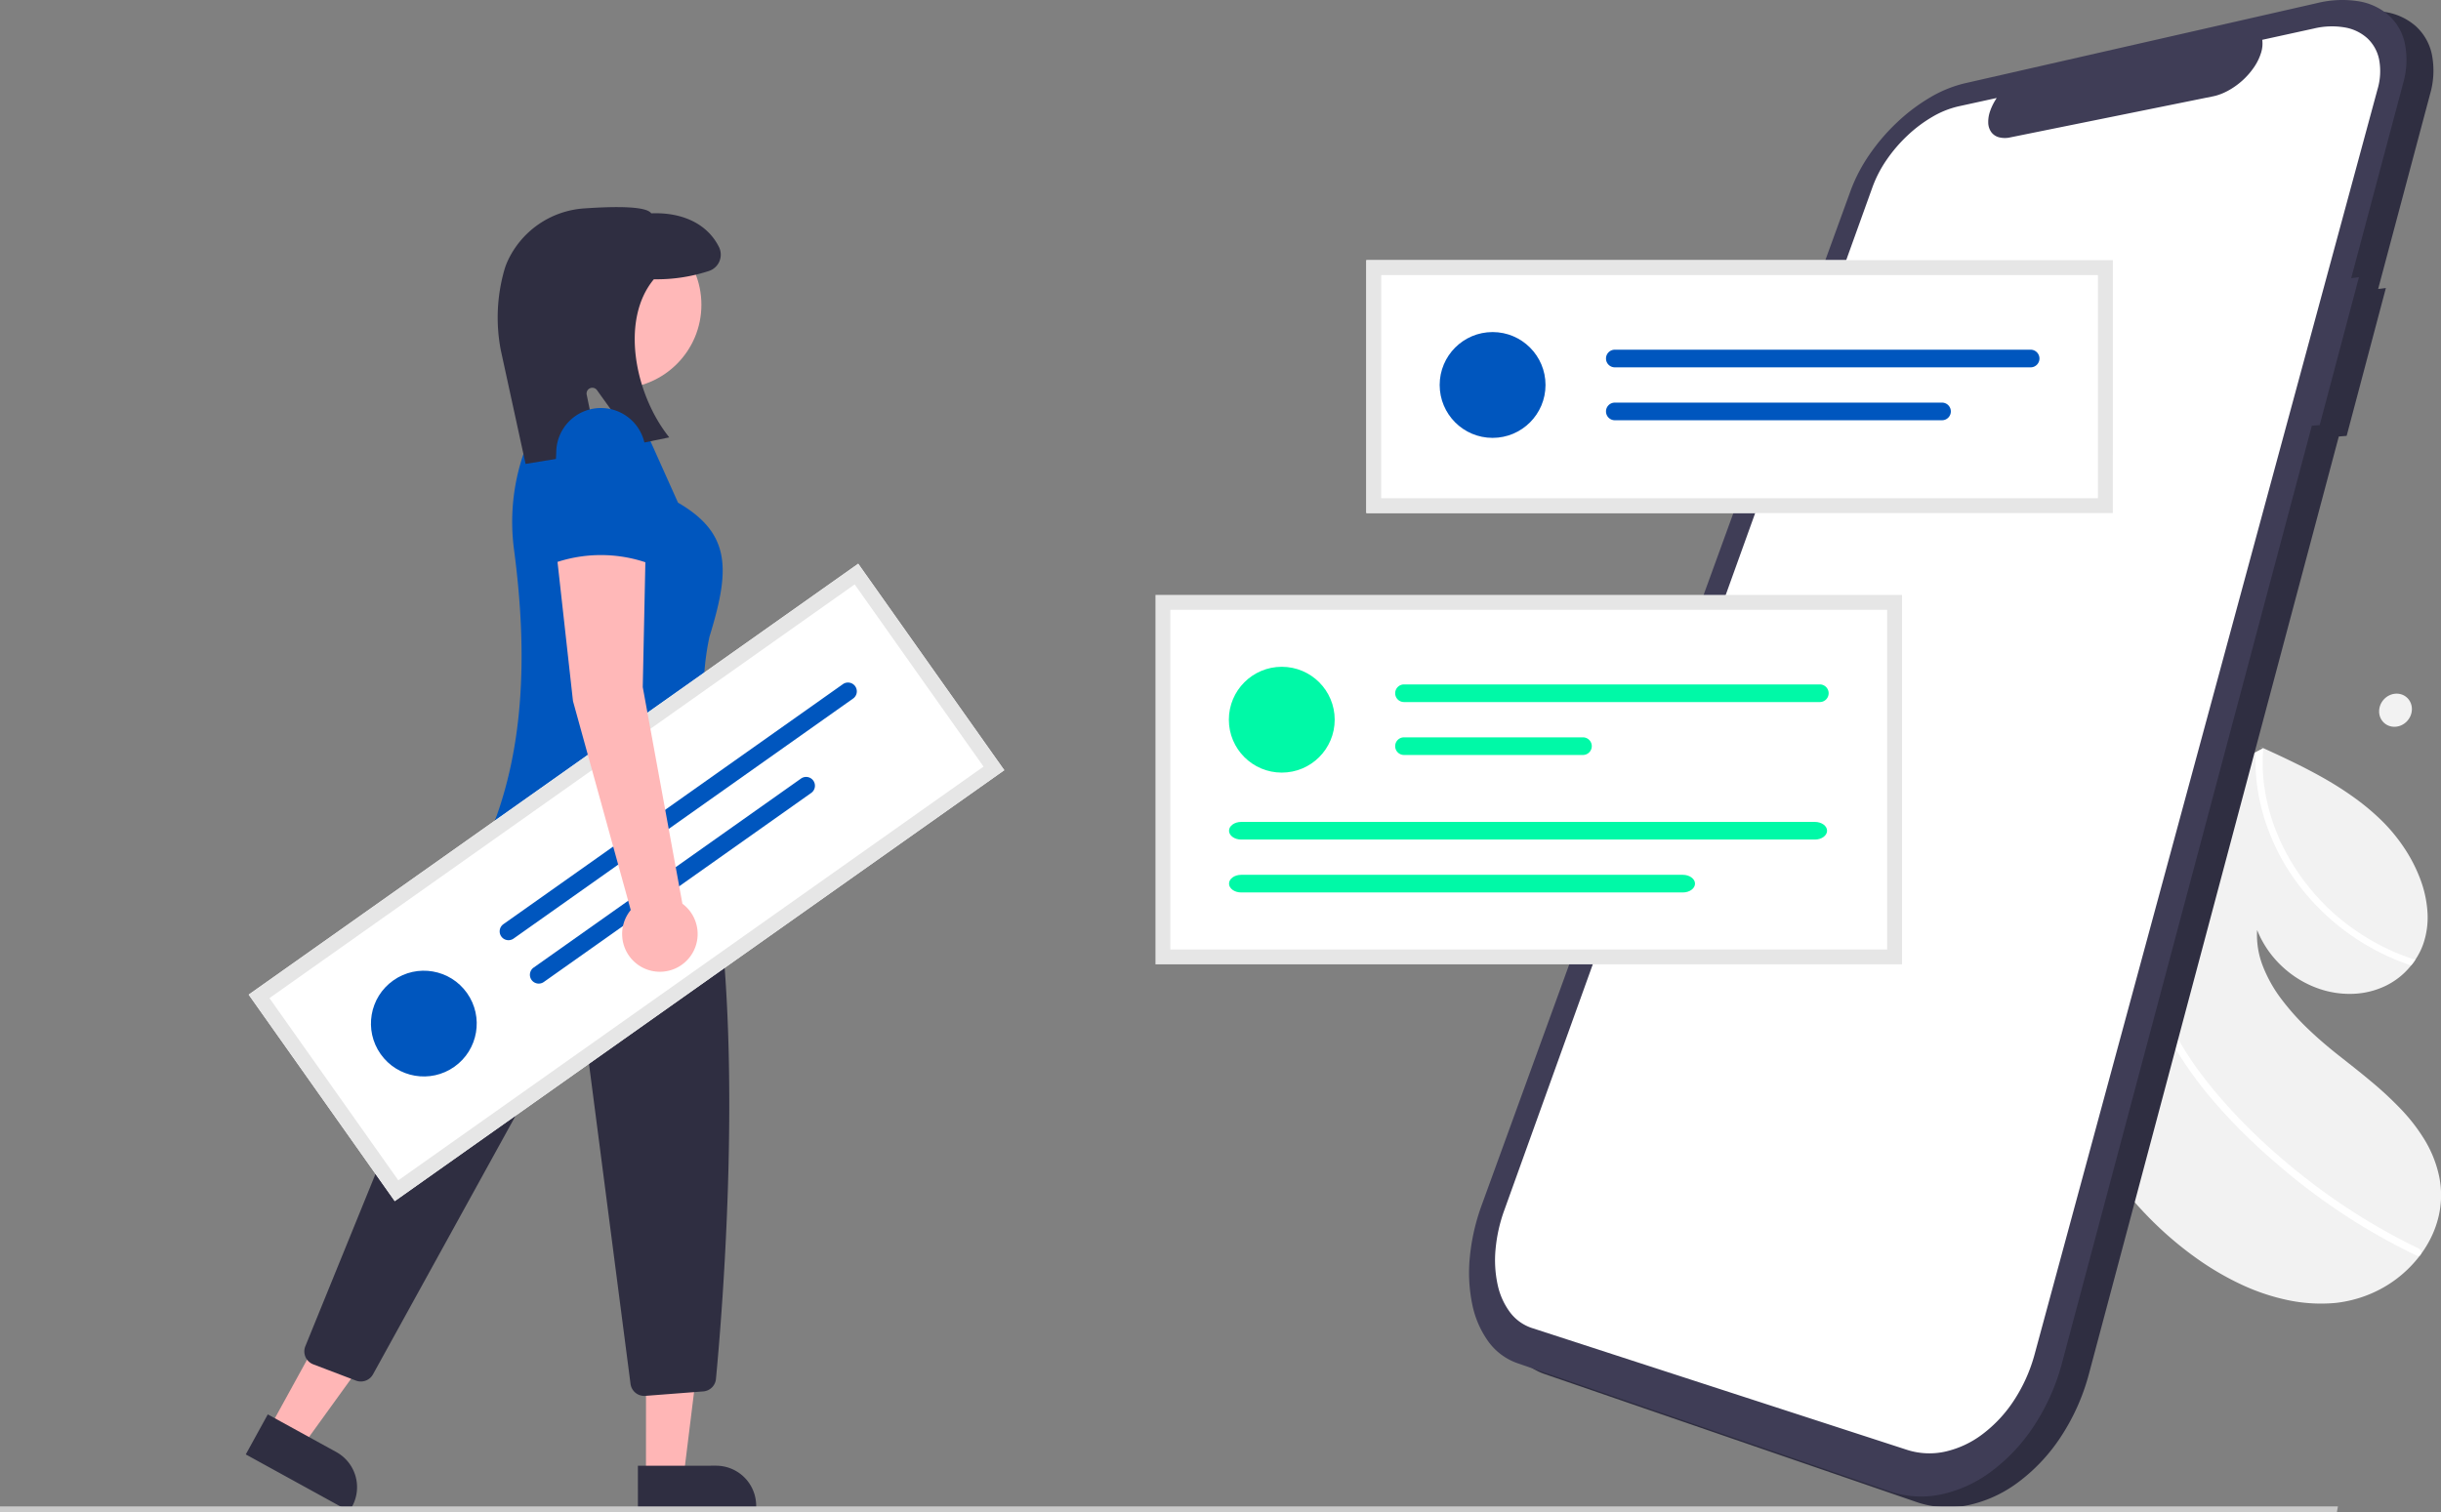
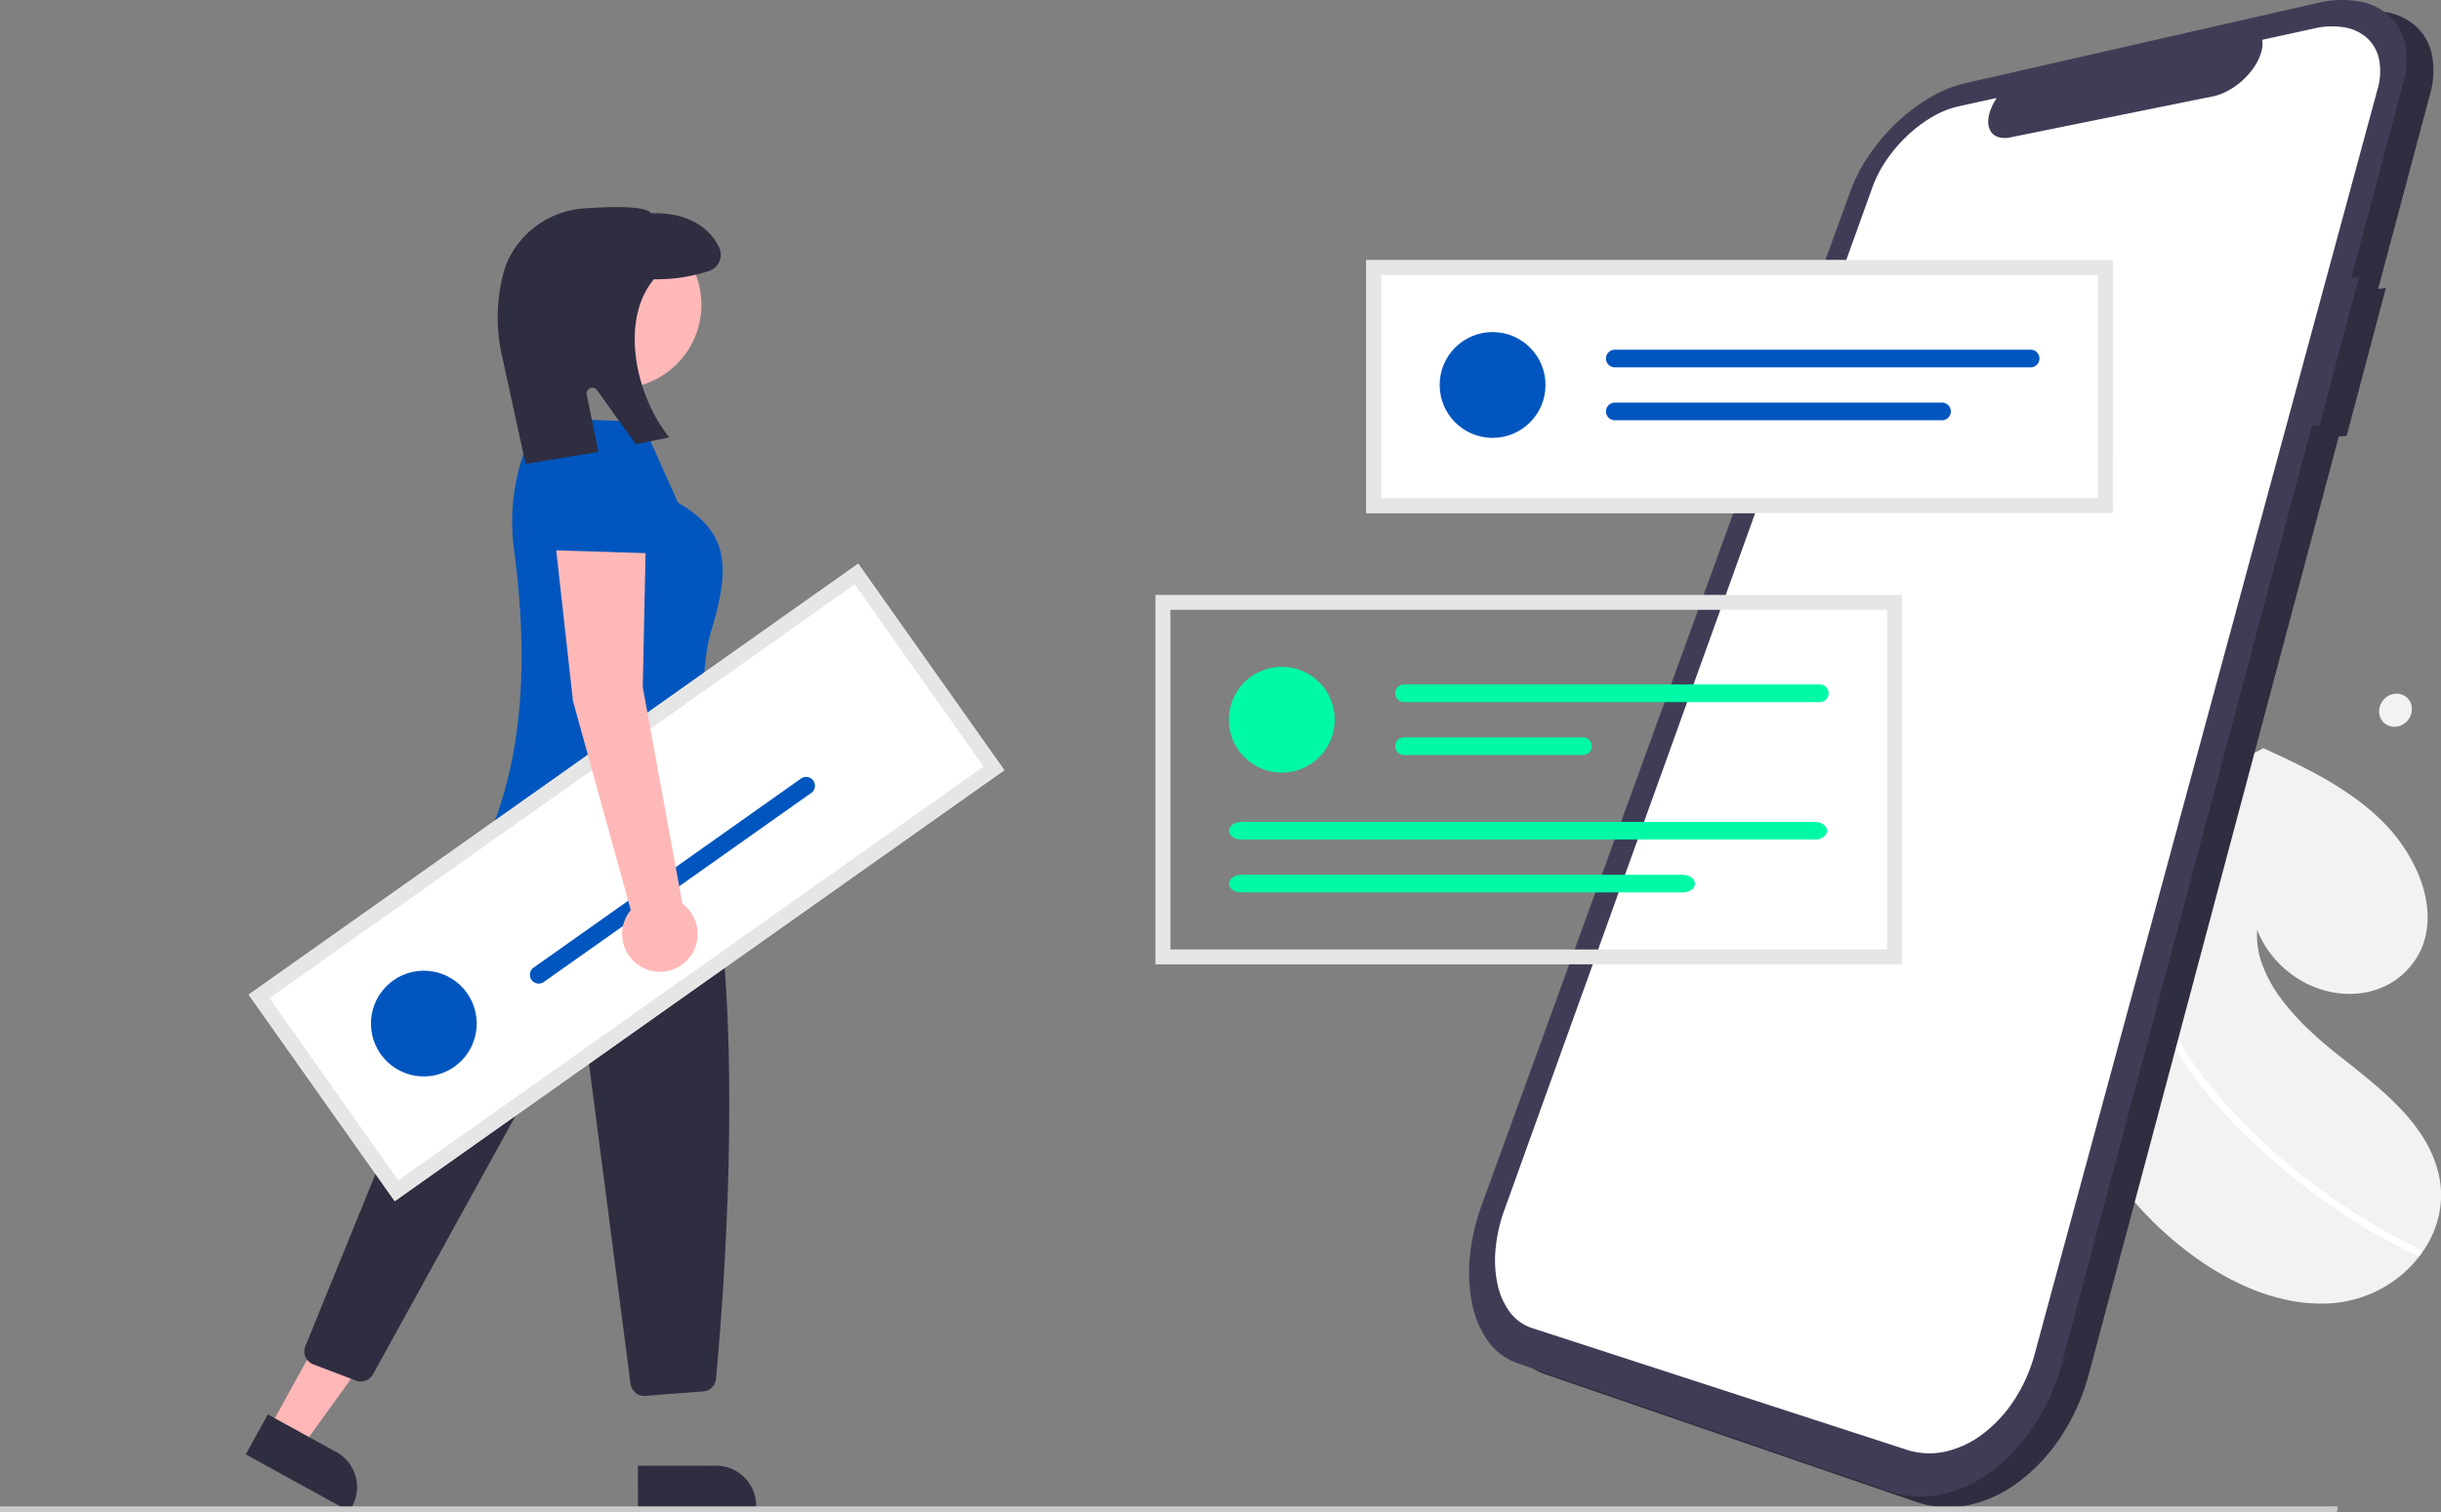
<svg xmlns="http://www.w3.org/2000/svg" id="Group_9352" data-name="Group 9352" width="246.26" height="152.609" viewBox="0 0 246.26 152.609">
  <rect x="0" y="0" width="246.26" height="152.609" fill="#808080" stroke="none" />
  <path id="Path_3" data-name="Path 3" d="M932.3,490.675l-.163-.209-.161-.21-.16-.211-.158-.213q-.132-3.067,0-6.081.125-2.992.506-5.912.376-2.9,1-5.707.616-2.787,1.469-5.469.1-.309.2-.616t.205-.61q.1-.3.212-.606t.218-.6q.821-2.239,1.808-4.369t2.116-4.113q1.128-1.984,2.4-3.846t2.677-3.567l.148-.18.148-.179.149-.178.15-.177.108-.127.109-.127.11-.125q.055-.063.112-.124l.089-.049.089-.048.089-.048.088-.048.005,0,.006,0,.005,0,.006,0,.036-.019.035-.02.034-.02.034-.02.153-.082.153-.081.153-.081.152-.082-.116-.058-.291-.145h0l.074.034.074.034.074.035.074.036.028.012.029.012.029.012.028.014.025.011.025.011.025.011.025.011c1.059.485,2.12.978,3.168,1.494s2.079,1.055,3.083,1.634a32.921,32.921,0,0,1,2.906,1.879,23.857,23.857,0,0,1,2.641,2.214,17.364,17.364,0,0,1,2.325,2.807,15.426,15.426,0,0,1,1.635,3.192,11.424,11.424,0,0,1,.712,3.335,8.213,8.213,0,0,1-.454,3.234q-.074.2-.16.4t-.183.388q-.1.191-.206.375t-.229.362q-.05.074-.1.147t-.105.144l-.108.142-.111.141a7.4,7.4,0,0,1-2.578,2.059,8.245,8.245,0,0,1-3.222.8,9.454,9.454,0,0,1-3.458-.5,10.342,10.342,0,0,1-3.269-1.834,10.536,10.536,0,0,1-.95-.89,10.379,10.379,0,0,1-.825-.992,10.112,10.112,0,0,1-.689-1.078,9.762,9.762,0,0,1-.542-1.148,8.581,8.581,0,0,0,.557,3.593,13.745,13.745,0,0,0,1.875,3.361,24.487,24.487,0,0,0,2.731,3.057c1,.96,2.064,1.86,3.115,2.688s2.137,1.676,3.19,2.56a35.779,35.779,0,0,1,3,2.781,18.221,18.221,0,0,1,2.42,3.122,11.821,11.821,0,0,1,1.453,3.6,9.36,9.36,0,0,1-.045,4.2,10.043,10.043,0,0,1-.687,1.945,10.975,10.975,0,0,1-1.064,1.787l-.038.051-.038.051-.039.051-.04.051a12.156,12.156,0,0,1-3.7,3.209,12.4,12.4,0,0,1-2.275.994,12.805,12.805,0,0,1-2.485.535,16.2,16.2,0,0,1-4.8-.275,21.361,21.361,0,0,1-4.708-1.575,28.63,28.63,0,0,1-4.438-2.586,35.379,35.379,0,0,1-4-3.294q-.5-.475-.978-.967t-.942-1q-.463-.509-.9-1.034T932.3,490.675Z" transform="translate(-718.304 -371.009)" fill="#f2f2f2" />
-   <path id="Path_4" data-name="Path 4" d="M994.187,466.979a23.573,23.573,0,0,1-7.672-6.361,22.747,22.747,0,0,1-1.854-2.753,22.214,22.214,0,0,1-1.22-2.516,21.061,21.061,0,0,1-.869-2.586,19.808,19.808,0,0,1-.509-2.616,18.6,18.6,0,0,1-.142-2.606q0-.074,0-.146t0-.146q0-.074.006-.145l.007-.145-.125.1-.124.1-.124.1-.123.1-.079.065-.079.066-.079.067-.078.067.108-.127.111-.131.11-.125q.055-.063.112-.124l.089-.049.089-.048.087-.048.088-.048.005,0,.005,0,.006,0,.006,0,.036-.019.035-.02.034-.02.034-.02.153-.082.153-.081.153-.081.153-.081-.12-.059-.291-.145h0l.074.034.074.034.074.035.074.036.028.012.029.012.029.012.027.014,0,.046,0,.043,0,.043,0,.044a17.661,17.661,0,0,0,.228,4.39,19.769,19.769,0,0,0,1.3,4.337,21.639,21.639,0,0,0,2.3,4.082,22.836,22.836,0,0,0,3.224,3.618,23.225,23.225,0,0,0,3.932,2.837,22.66,22.66,0,0,0,2.142,1.081,21.952,21.952,0,0,0,2.226.836q-.05.074-.1.147l-.105.144-.108.142q-.055.071-.111.141-.438-.145-.871-.309t-.862-.345q-.429-.181-.851-.381T994.187,466.979Z" transform="translate(-754.372 -371.007)" fill="#fff" />
  <path id="Path_5" data-name="Path 5" d="M946.6,525.932q-.487-.728-.92-1.482t-.809-1.531q-.376-.776-.695-1.571t-.577-1.6q-.132-.429-.244-.862t-.2-.866q-.091-.434-.161-.869t-.119-.871q-.024-.2-.044-.406t-.035-.407q-.015-.2-.026-.406t-.017-.405q.1-.309.2-.616t.2-.611q.1-.3.211-.606t.219-.6q-.025.251-.042.5t-.027.505q-.01.253-.013.508t0,.51c0,.093,0,.186,0,.279s0,.186.007.279.007.186.012.279.01.186.016.279a17.722,17.722,0,0,0,.489,3.091,20.725,20.725,0,0,0,1,3.006,24.919,24.919,0,0,0,1.444,2.89,29.891,29.891,0,0,0,1.811,2.744q1.055,1.426,2.23,2.778t2.439,2.629q1.265,1.276,2.605,2.473t2.724,2.312q1.418,1.144,2.893,2.2t3,2.022q1.523.964,3.091,1.835t3.172,1.641a.454.454,0,0,1,.131.1.468.468,0,0,1,.087.133.454.454,0,0,1,.037.153.415.415,0,0,1-.021.157.343.343,0,0,1-.023.063.328.328,0,0,1-.034.056.318.318,0,0,1-.044.047.309.309,0,0,1-.053.036.265.265,0,0,1-.063.02.286.286,0,0,1-.132-.009.3.3,0,0,1-.064-.027l-.4-.191-.4-.193-.394-.2-.393-.2q-1.635-.84-3.226-1.78t-3.134-1.979q-1.543-1.038-3.03-2.17t-2.911-2.353c-.917-.784-1.823-1.594-2.706-2.432s-1.745-1.7-2.575-2.6-1.626-1.812-2.381-2.759S947.259,526.935,946.6,525.932Z" transform="translate(-726.431 -418.997)" fill="#fff" />
  <path id="Path_1" data-name="Path 1" d="M792.007,201.333l-.781.1,5.234-19.644a8.482,8.482,0,0,0,.183-4.038,5.332,5.332,0,0,0-1.628-2.845,6.094,6.094,0,0,0-3.066-1.423,10.548,10.548,0,0,0-4.153.186h0l-35.571,8.1a12.562,12.562,0,0,0-3.524,1.45,18.482,18.482,0,0,0-3.3,2.5,20.172,20.172,0,0,0-2.762,3.221,16.422,16.422,0,0,0-1.908,3.646h0L703.514,294.956a21.139,21.139,0,0,0-1.2,5.223,15.85,15.85,0,0,0,.228,4.746,9.752,9.752,0,0,0,1.606,3.771,6.127,6.127,0,0,0,2.948,2.224h0l37.583,12.938a9.786,9.786,0,0,0,5.187.309,12.993,12.993,0,0,0,5.083-2.341,18,18,0,0,0,4.291-4.6,21.682,21.682,0,0,0,2.817-6.338h0l25.2-94.567.791-.063Z" transform="translate(-551.307 -172.272)" fill="#2f2e41" />
  <path id="Path_1-2" data-name="Path 1" d="M782.007,197.333l-.781.1,5.234-19.644a8.48,8.48,0,0,0,.183-4.038,5.331,5.331,0,0,0-1.628-2.845,6.093,6.093,0,0,0-3.066-1.423,10.547,10.547,0,0,0-4.153.186h0l-35.572,8.1a12.561,12.561,0,0,0-3.524,1.45,18.481,18.481,0,0,0-3.3,2.5,20.172,20.172,0,0,0-2.762,3.221,16.419,16.419,0,0,0-1.908,3.646h0L693.514,290.956a21.136,21.136,0,0,0-1.2,5.223,15.852,15.852,0,0,0,.228,4.746,9.749,9.749,0,0,0,1.606,3.771,6.126,6.126,0,0,0,2.948,2.224h0l37.583,12.938a9.785,9.785,0,0,0,5.187.309,12.993,12.993,0,0,0,5.083-2.341,18,18,0,0,0,4.291-4.6,21.684,21.684,0,0,0,2.817-6.338h0l25.2-94.567.791-.063Z" transform="translate(-544.026 -169.359)" fill="#3f3d56" />
  <path id="Path_2" data-name="Path 2" d="M784.492,179.353l-5.229,1.145a3.05,3.05,0,0,1-.132,1.345,5.441,5.441,0,0,1-.7,1.423,7.557,7.557,0,0,1-2.647,2.382q-.19.1-.379.187t-.378.156q-.188.07-.374.123t-.367.09l-20.444,4.14a2.426,2.426,0,0,1-1.151-.013,1.414,1.414,0,0,1-.761-.513,1.687,1.687,0,0,1-.31-.919,3.242,3.242,0,0,1,.2-1.237q.054-.16.124-.322t.152-.325q.081-.163.178-.325t.2-.323l-3.871.848a9.3,9.3,0,0,0-2.647,1.071,13.768,13.768,0,0,0-2.49,1.876,15.063,15.063,0,0,0-2.085,2.429,12.226,12.226,0,0,0-1.431,2.748L702.8,298.6a15.72,15.72,0,0,0-.883,3.936,11.7,11.7,0,0,0,.2,3.551,7.167,7.167,0,0,0,1.234,2.791,4.546,4.546,0,0,0,2.221,1.614h0l37.86,12.3a7.369,7.369,0,0,0,3.863.173,9.781,9.781,0,0,0,3.755-1.762,13.466,13.466,0,0,0,3.163-3.4,16.174,16.174,0,0,0,2.09-4.671h0l34.592-127.65a6.391,6.391,0,0,0,.157-3,4.008,4.008,0,0,0-1.185-2.139,4.516,4.516,0,0,0-2.268-1.093A7.79,7.79,0,0,0,784.492,179.353Z" transform="translate(-551.036 -176.48)" fill="#fff" />
  <path id="Path_1884" data-name="Path 1884" d="M729.409,291.447H654.1V265.926h75.314Z" transform="translate(-516.257 -239.67)" fill="#fff" />
-   <rect id="Rectangle_388" data-name="Rectangle 388" width="73.812" height="35.78" transform="translate(117.321 60.785)" fill="#fff" />
  <ellipse id="Ellipse_201" data-name="Ellipse 201" cx="5.339" cy="5.339" rx="5.339" ry="5.339" transform="translate(123.973 67.289)" fill="#00f9a7" />
  <path id="Path_1885" data-name="Path 1885" d="M665.706,423.385a.89.89,0,0,0,0,1.78h41.95a.89.89,0,1,0,0-1.78Z" transform="translate(-524.063 -354.317)" fill="#00f9a7" />
  <path id="Path_1886" data-name="Path 1886" d="M665.7,443.022a.89.89,0,1,0,0,1.78h18.055a.89.89,0,0,0,0-1.78Z" transform="translate(-524.058 -368.614)" fill="#00f9a7" />
  <path id="Path_1887" data-name="Path 1887" d="M604.388,474.415c-.677,0-1.228.4-1.228.89s.551.89,1.228.89h57.879c.677,0,1.228-.4,1.228-.89s-.551-.89-1.228-.89Z" transform="translate(-479.171 -391.472)" fill="#00f9a7" />
  <path id="Path_1888" data-name="Path 1888" d="M604.388,494.052c-.677,0-1.228.4-1.228.89s.551.89,1.228.89h44.556c.677,0,1.228-.4,1.228-.89s-.551-.89-1.228-.89Z" transform="translate(-479.171 -405.77)" fill="#00f9a7" />
  <path id="Path_1889" data-name="Path 1889" d="M651.188,427.441H575.874V390.16h75.314Zm-73.812-1.5h72.311V391.661H577.376Z" transform="translate(-459.304 -330.125)" fill="#e6e6e6" />
  <ellipse id="Ellipse_202" data-name="Ellipse 202" cx="5.339" cy="5.339" rx="5.339" ry="5.339" transform="translate(145.241 33.51)" fill="#0056be" />
  <path id="Path_1890" data-name="Path 1890" d="M743.927,299.151a.89.89,0,0,0,0,1.78h41.95a.89.89,0,1,0,0-1.78Z" transform="translate(-581.016 -263.861)" fill="#0056be" />
  <path id="Path_1891" data-name="Path 1891" d="M743.922,318.788a.89.89,0,0,0,0,1.78h33.009a.89.89,0,1,0,0-1.78Z" transform="translate(-581.011 -278.159)" fill="#0056be" />
  <path id="Path_1892" data-name="Path 1892" d="M729.409,291.447H654.1V265.926h75.314Zm-73.812-1.5h72.311V267.427H655.6Z" transform="translate(-516.257 -239.67)" fill="#e6e6e6" />
-   <path id="Path_1893" data-name="Path 1893" d="M239.683,508.773h3.8l1.806-14.644h-5.6Z" transform="translate(-174.514 -359.778)" fill="#ffb6b6" />
  <path id="Path_1894" data-name="Path 1894" d="M0,0H11.932V4.61H4.048A4.048,4.048,0,0,1,0,.562Z" transform="translate(76.287 152.52) rotate(179.997)" fill="#2f2e41" />
  <path id="Path_1895" data-name="Path 1895" d="M100.06,495.528l3.327,1.829,8.638-11.962-4.91-2.7Z" transform="translate(-72.854 -351.453)" fill="#ffb6b6" />
  <path id="Path_1896" data-name="Path 1896" d="M0,0H11.932V4.61H4.048A4.048,4.048,0,0,1,0,.562Z" transform="translate(35.251 152.52) rotate(-151.199)" fill="#2f2e41" />
  <path id="Path_1897" data-name="Path 1897" d="M294.351,502.9a1.393,1.393,0,0,1-1.381-1.214L288.222,465.1a.774.774,0,0,0-1.446-.274l-19.788,35.9a1.4,1.4,0,0,1-1.716.63l-4.313-1.643a1.393,1.393,0,0,1-.795-1.827l13.707-33.673a1.072,1.072,0,0,0,.07-.267c1.857-14.37,6.58-21.677,7.984-23.575a1.079,1.079,0,0,0,.154-.983l-.193-.579a1.393,1.393,0,0,1,.268-1.355c5.057-5.76,13.872-2.617,13.961-2.585l.044.016.028.038c9.884,13.555,6.23,57.582,5.4,66.27a1.39,1.39,0,0,1-1.28,1.254l-5.845.45C294.422,502.9,294.386,502.9,294.351,502.9Z" transform="translate(-229.359 -362.033)" fill="#2f2e41" />
  <ellipse id="Ellipse_203" data-name="Ellipse 203" cx="8.449" cy="8.449" rx="8.449" ry="8.449" transform="translate(53.863 22.306)" fill="#ffb8b8" />
  <path id="Path_1898" data-name="Path 1898" d="M328.274,364.817l24.862,2.263c-2.168-7.537-4.154-15.048-2.535-22.531,2.056-6.681,2.247-10.382-3.176-13.528l-3.661-8.167-6.626-.241-3.231-.886a21.277,21.277,0,0,0-3.02,14.071C332.292,346.449,331.912,356.334,328.274,364.817Z" transform="translate(-279.025 -280.298)" fill="#0056be" />
  <path id="Path_1899" data-name="Path 1899" d="M334.617,272.146l-2.5-11.478a17.471,17.471,0,0,1,.382-8.176,6.693,6.693,0,0,1,.3-.8,9.179,9.179,0,0,1,7.772-5.333c5.683-.393,6.518.207,6.723.5,3.212-.13,5.7,1.111,6.838,3.407a1.735,1.735,0,0,1-1.083,2.43,16.871,16.871,0,0,1-5.491.816c-3.354,4.023-1.983,11.393,1.42,15.784l.134.173-3.371.691-3.918-5.456a.58.58,0,0,0-1.04.455l1.189,5.778Z" transform="translate(-281.594 -225.33)" fill="#2f2e41" />
  <path id="Path_1900" data-name="Path 1900" d="M235.755,559.694H0V559.1H235.862Z" transform="translate(0 -407.084)" fill="#cacaca" />
  <path id="Path_1901" data-name="Path 1901" d="M315.643,399.411,254.151,442.9l-14.736-20.838,61.492-43.485Z" transform="translate(-214.326 -321.689)" fill="#fff" />
  <ellipse id="Ellipse_204" data-name="Ellipse 204" cx="5.339" cy="5.339" rx="5.339" ry="5.339" transform="matrix(0.816, -0.577, 0.577, 0.816, 35.322, 102.018)" fill="#0056be" />
-   <path id="Path_1902" data-name="Path 1902" d="M332.883,447.09a.89.89,0,0,0,1.028,1.453l34.251-24.221a.89.89,0,1,0-1.028-1.453Z" transform="translate(-282.106 -353.822)" fill="#0056be" />
  <path id="Path_1903" data-name="Path 1903" d="M344.216,476.953a.89.89,0,1,0,1.024,1.455l0,0,26.948-19.057a.89.89,0,1,0-1.028-1.453Z" transform="translate(-290.357 -379.326)" fill="#0056be" />
  <path id="Path_1904" data-name="Path 1904" d="M315.643,399.411,254.151,442.9l-14.736-20.838,61.492-43.485ZM254.51,440.8l59.04-41.751-13-18.386-59.04,41.751Z" transform="translate(-214.326 -321.689)" fill="#e6e6e6" />
  <path id="Ellipse_1" data-name="Ellipse 1" d="M1031.6,426.814a1.574,1.574,0,0,1,.638.109,1.508,1.508,0,0,1,.513.341,1.525,1.525,0,0,1,.336.521,1.624,1.624,0,0,1,.106.648,1.75,1.75,0,0,1-.155.656,1.84,1.84,0,0,1-.376.544,1.817,1.817,0,0,1-.541.373,1.7,1.7,0,0,1-.65.148,1.571,1.571,0,0,1-.638-.114,1.505,1.505,0,0,1-.51-.344,1.525,1.525,0,0,1-.332-.521,1.62,1.62,0,0,1-.1-.645,1.75,1.75,0,0,1,.155-.652,1.838,1.838,0,0,1,.373-.539,1.819,1.819,0,0,1,.537-.373A1.7,1.7,0,0,1,1031.6,426.814Z" transform="translate(-789.871 -356.813)" fill="#f2f2f2" />
  <path id="Path_1905" data-name="Path 1905" d="M366.258,409.285l-4-21.86.282-13.518-9.012-.282,1.69,15.208,5.827,21.089a3.809,3.809,0,1,0,5.212-.638Z" transform="translate(-297.413 -318.086)" fill="#ffb8b8" />
-   <path id="Path_1906" data-name="Path 1906" d="M351.457,336.57a14.242,14.242,0,0,1,10.139,0l-.563-11.266a4.506,4.506,0,0,0-4.506-4.506h0a4.506,4.506,0,0,0-4.506,4.506Z" transform="translate(-295.904 -279.623)" fill="#0056be" />
</svg>